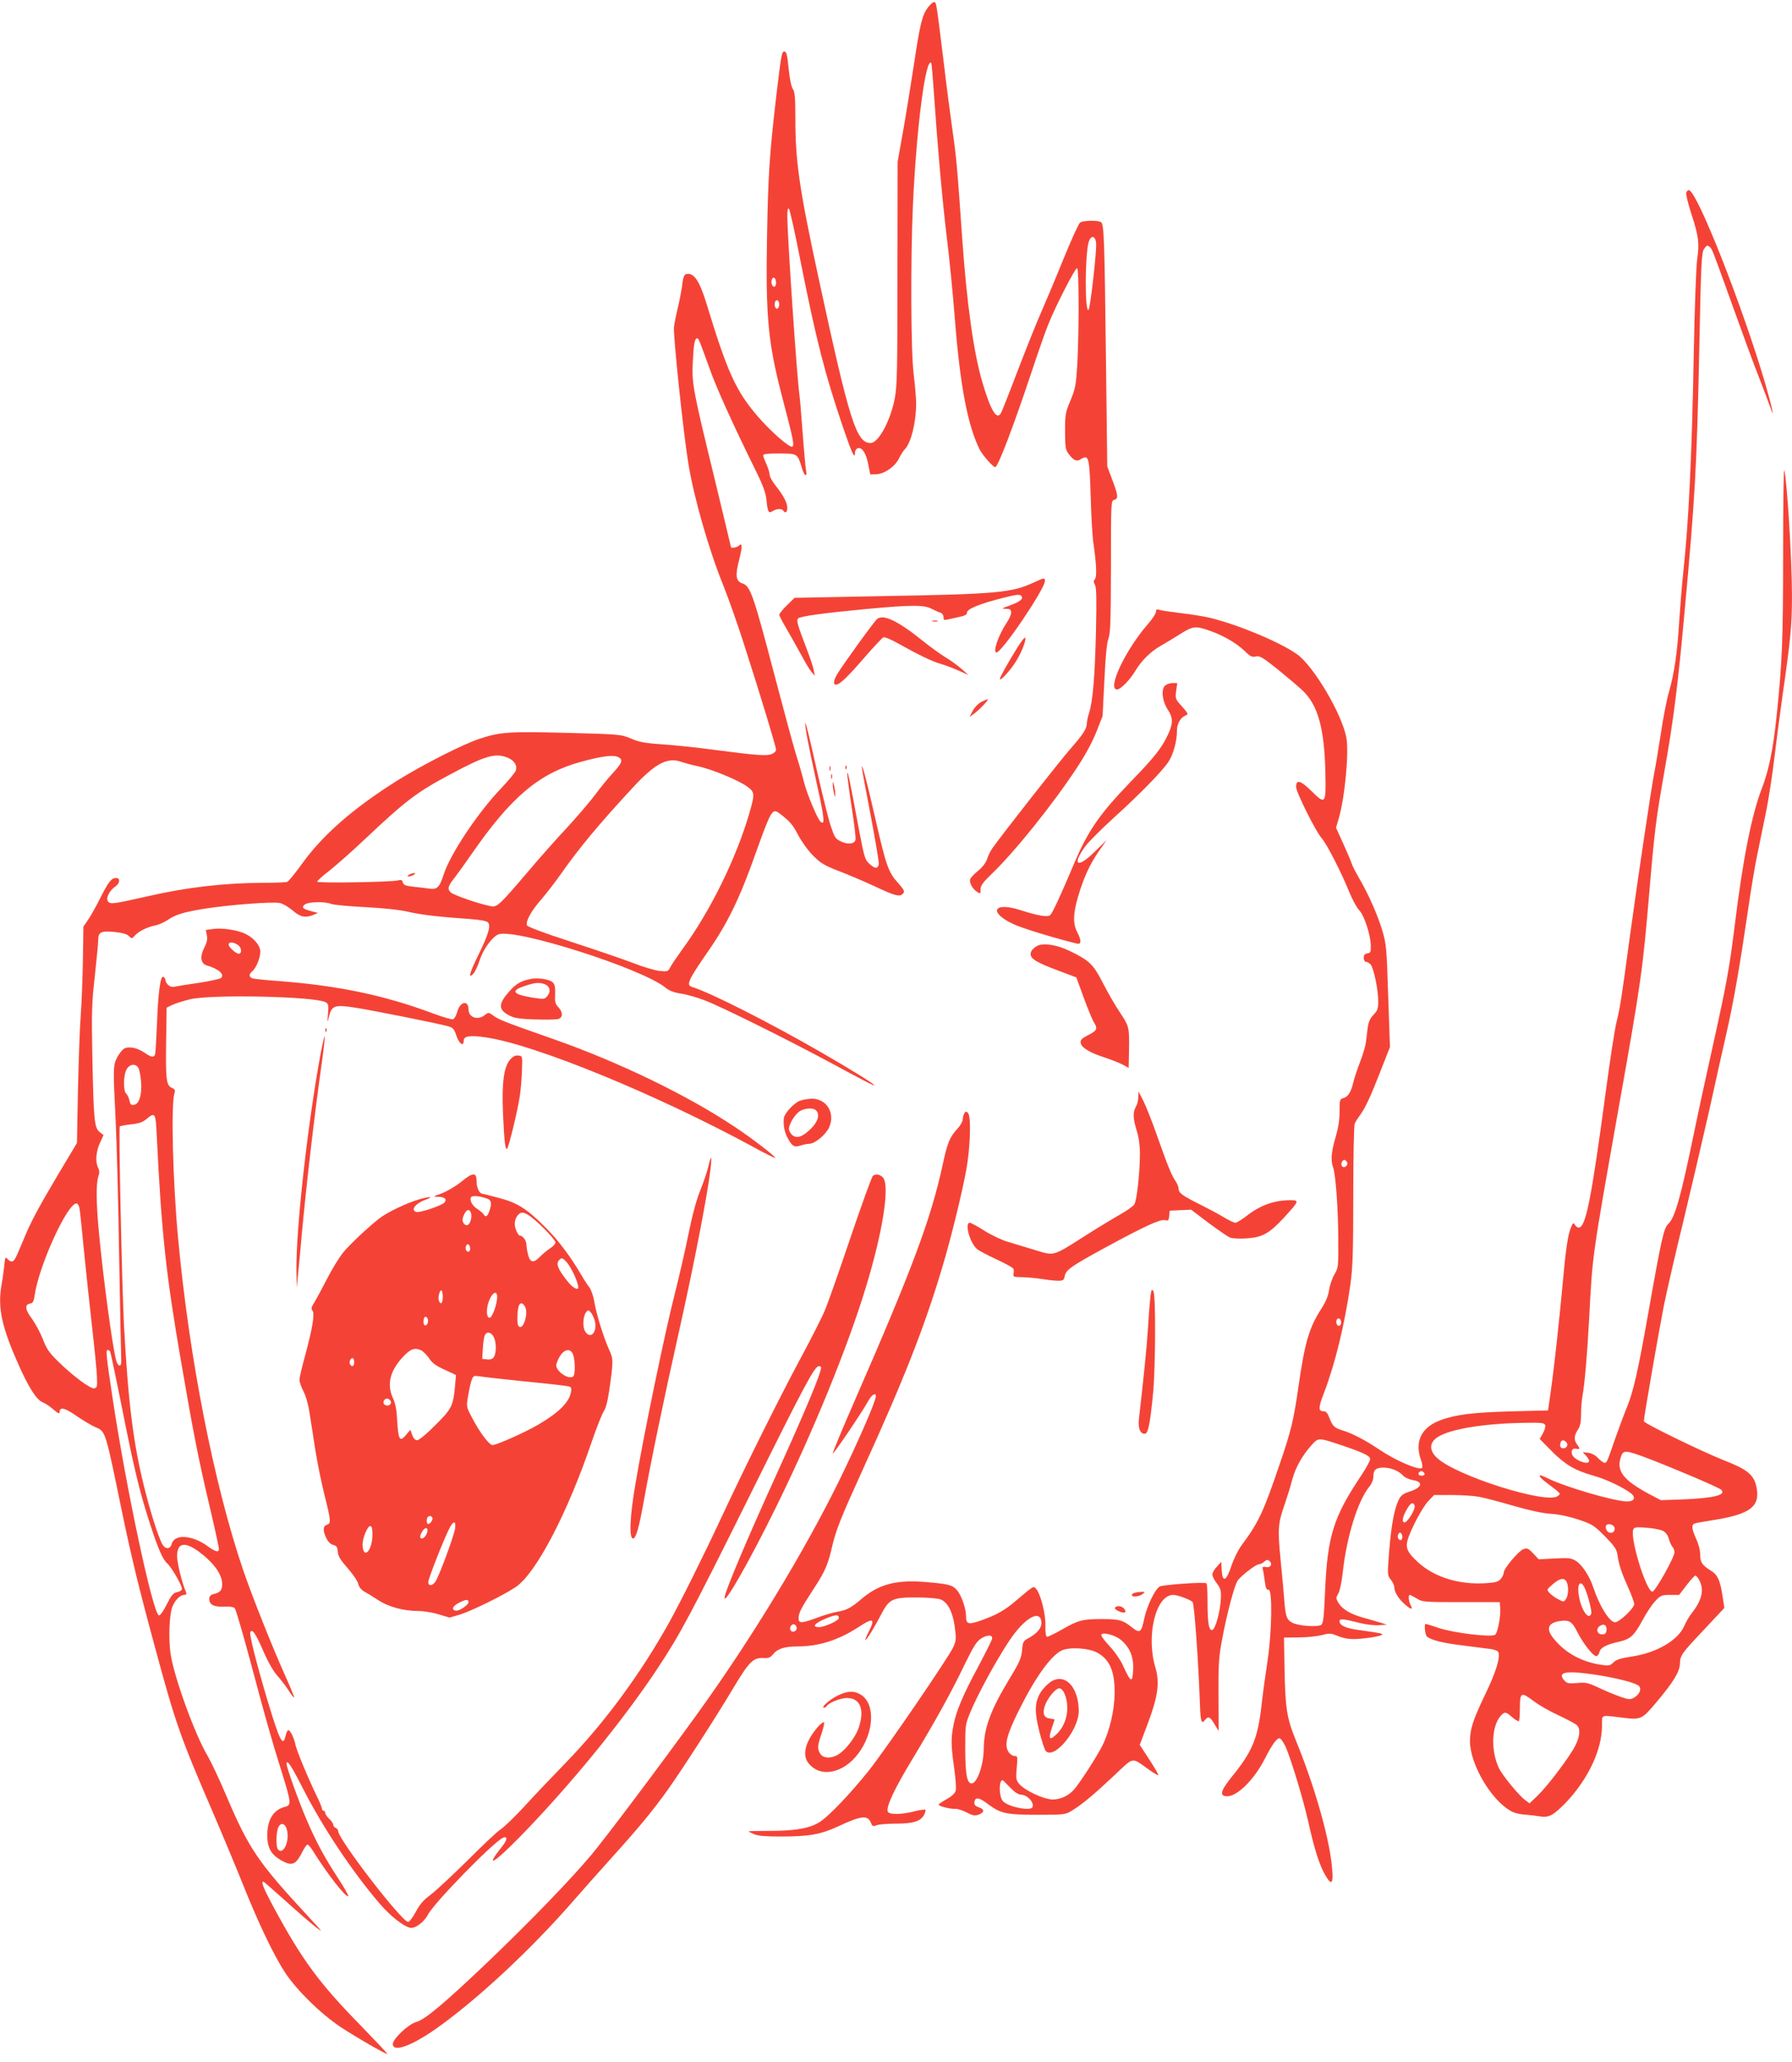
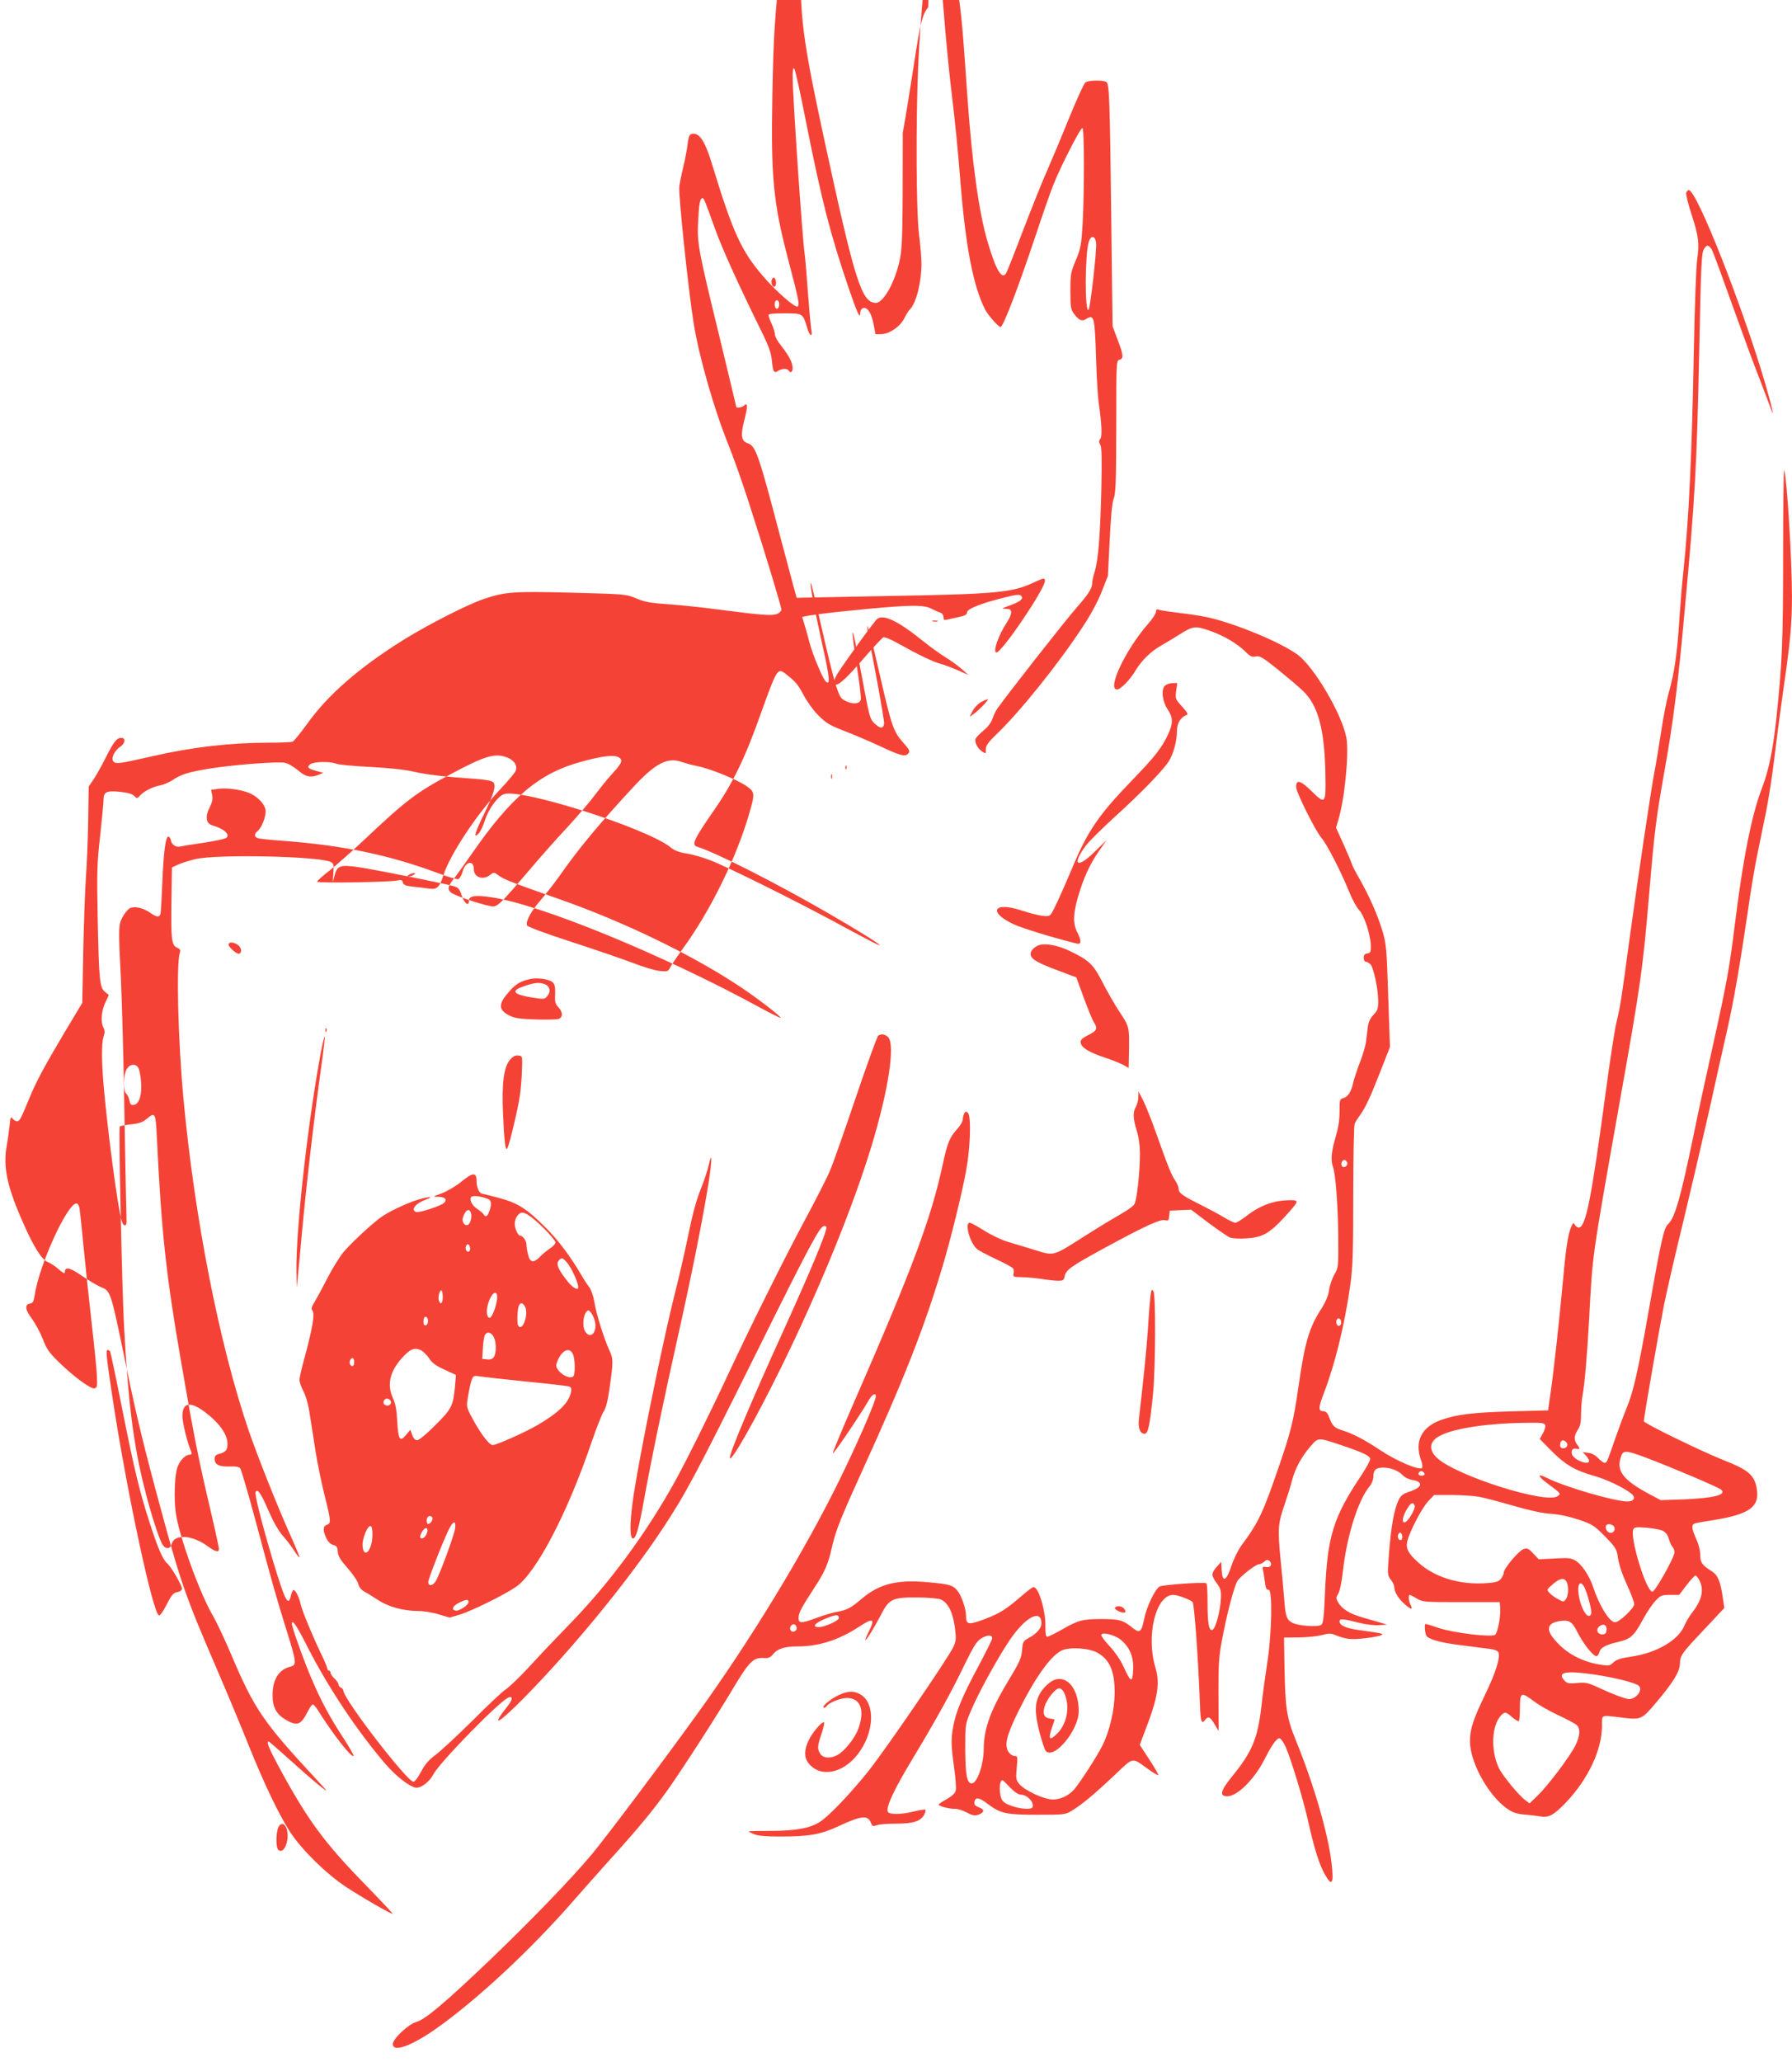
<svg xmlns="http://www.w3.org/2000/svg" version="1.0" width="1113pt" height="1280pt" viewBox="0 0 1113 1280" preserveAspectRatio="xMidYMid meet">
  <g transform="translate(0,1280) scale(0.1,-0.1)" fill="#f44336" stroke="none">
-     <path d="M5765 12756 c-38 -50 -50 -100 -90 -365 -20 -130 -50 -317 -68 -416 l-32 -180 -1 -690 c0 -609 -2 -701 -17 -780 -27 -138 -101 -275 -150 -275 -89 1 -130 133 -322 1020 -120 555 -145 727 -145 990 0 134 -3 170 -16 188 -9 13 -19 62 -25 119 -10 99 -14 113 -29 113 -15 0 -19 -28 -50 -288 -41 -355 -49 -477 -56 -862 -9 -493 6 -656 93 -990 70 -267 77 -300 65 -312 -13 -13 -134 92 -218 190 -134 157 -186 270 -318 704 -39 126 -72 178 -111 178 -26 0 -31 -9 -40 -85 -4 -27 -15 -84 -25 -125 -10 -41 -21 -95 -24 -120 -6 -45 57 -649 89 -845 34 -211 126 -533 217 -758 33 -82 91 -247 129 -366 107 -332 199 -637 199 -655 0 -9 -12 -21 -27 -27 -32 -12 -94 -8 -353 26 -102 14 -246 29 -321 34 -111 8 -147 14 -199 36 -64 27 -67 27 -400 36 -363 9 -413 6 -545 -38 -102 -34 -344 -157 -504 -256 -276 -173 -469 -341 -599 -524 -40 -55 -80 -104 -88 -107 -9 -3 -75 -6 -147 -6 -240 0 -481 -28 -727 -85 -204 -46 -224 -49 -239 -31 -16 19 8 68 44 92 30 20 34 54 6 54 -29 0 -47 -23 -98 -124 -25 -50 -59 -111 -75 -134 l-30 -44 -3 -206 c-2 -114 -8 -272 -14 -352 -6 -80 -13 -289 -17 -465 l-6 -320 -108 -180 c-133 -224 -177 -306 -224 -420 -52 -125 -57 -135 -74 -135 -8 0 -20 8 -27 17 -11 14 -14 7 -19 -48 -4 -35 -11 -88 -17 -118 -24 -140 2 -259 108 -496 61 -137 110 -214 147 -229 18 -7 49 -28 69 -46 28 -24 37 -28 37 -16 0 35 32 28 105 -23 41 -28 94 -60 118 -70 64 -27 60 -17 167 -536 57 -273 103 -464 204 -835 126 -466 154 -547 357 -1017 61 -142 147 -348 191 -458 96 -239 188 -431 259 -540 73 -110 222 -256 344 -337 95 -63 278 -168 291 -168 4 0 -67 75 -157 168 -268 273 -371 413 -553 750 -60 112 -76 152 -60 152 3 0 64 -54 137 -119 73 -66 157 -139 187 -162 50 -39 46 -34 -40 59 -318 343 -374 425 -515 757 -42 99 -94 209 -115 245 -81 135 -212 499 -231 638 -13 95 -7 240 11 287 15 40 49 75 73 75 14 0 17 4 12 18 -24 54 -55 181 -55 221 0 85 46 95 137 28 91 -68 143 -140 143 -200 0 -38 -12 -52 -53 -62 -19 -5 -27 -13 -27 -30 0 -36 27 -50 91 -48 38 2 61 -2 68 -11 6 -8 50 -157 97 -332 99 -370 127 -471 195 -687 58 -187 59 -202 21 -212 -73 -18 -112 -79 -112 -178 0 -76 24 -119 85 -154 69 -39 92 -30 134 54 12 24 26 43 31 43 5 0 22 -19 36 -43 89 -142 204 -289 217 -277 3 3 -23 50 -59 105 -87 132 -143 236 -202 375 -47 109 -122 319 -122 340 0 34 29 -9 99 -147 127 -249 308 -520 483 -724 64 -73 141 -134 184 -145 30 -8 88 34 112 81 35 70 394 438 463 476 31 16 32 -10 2 -47 -114 -143 -65 -119 99 47 306 311 649 730 863 1054 142 215 202 328 571 1070 344 694 404 805 430 805 8 0 14 -4 14 -8 0 -35 -95 -262 -269 -646 -192 -421 -331 -751 -331 -784 0 -44 157 231 320 563 231 469 445 993 558 1365 108 353 151 641 104 683 -20 18 -40 21 -60 9 -7 -5 -70 -179 -141 -388 -70 -208 -142 -412 -160 -453 -17 -41 -88 -180 -158 -310 -124 -231 -343 -671 -478 -961 -109 -234 -259 -536 -331 -665 -179 -320 -401 -621 -643 -870 -80 -82 -195 -203 -255 -269 -60 -65 -126 -128 -146 -141 -20 -12 -112 -99 -205 -192 -94 -93 -197 -189 -230 -214 -45 -33 -68 -60 -93 -107 -18 -34 -39 -62 -47 -62 -39 0 -435 514 -435 565 0 7 -7 15 -15 19 -8 3 -15 11 -15 19 0 7 -11 24 -25 37 -14 13 -25 29 -25 37 0 7 -4 13 -10 13 -5 0 -10 5 -10 12 0 6 -13 39 -29 72 -54 110 -129 290 -136 326 -9 43 -32 90 -44 90 -5 0 -12 -13 -16 -30 -17 -79 -36 -42 -114 216 -74 250 -114 411 -106 424 13 20 33 -10 81 -120 28 -65 62 -124 85 -150 20 -22 52 -63 70 -91 17 -27 33 -48 36 -46 2 2 -21 58 -51 125 -80 177 -209 500 -266 667 -181 532 -335 1315 -404 2060 -33 357 -45 832 -22 901 6 16 2 23 -18 32 -33 15 -38 52 -34 297 l3 200 35 17 c19 9 69 25 110 35 134 32 774 18 842 -18 18 -10 20 -18 15 -73 -4 -59 -4 -59 6 -18 17 71 35 77 164 57 115 -18 513 -98 575 -115 32 -9 39 -17 53 -60 17 -50 45 -69 45 -30 0 29 39 35 134 21 302 -42 1062 -353 1669 -683 71 -39 130 -68 132 -66 6 6 -145 123 -250 192 -291 195 -720 403 -1125 545 -291 102 -344 122 -375 146 -30 22 -31 22 -54 4 -43 -35 -101 -15 -101 35 0 60 -53 50 -70 -15 -6 -22 -18 -43 -26 -46 -7 -3 -62 13 -121 35 -305 114 -587 173 -958 202 -77 5 -150 13 -163 16 -26 7 -29 26 -5 45 28 24 55 98 49 133 -7 35 -43 75 -91 99 -46 23 -143 38 -198 31 l-49 -7 7 -33 c4 -24 0 -45 -15 -74 -30 -58 -24 -102 15 -113 72 -21 111 -55 89 -77 -7 -7 -69 -20 -140 -31 -71 -10 -138 -21 -150 -24 -25 -6 -51 13 -56 39 -1 11 -8 21 -14 23 -18 6 -32 -101 -39 -292 -4 -93 -9 -178 -11 -187 -7 -24 -23 -23 -67 8 -45 30 -96 41 -126 25 -11 -7 -31 -31 -43 -54 -26 -49 -26 -69 -10 -387 6 -124 17 -504 22 -845 6 -341 12 -633 13 -649 3 -44 -20 -43 -32 1 -23 88 -78 493 -106 787 -18 187 -19 311 -4 354 8 22 7 36 -1 52 -19 35 -14 101 10 154 l23 50 -23 18 c-34 27 -38 71 -46 448 -6 304 -4 353 15 522 11 103 21 203 21 222 0 50 17 59 101 51 48 -5 77 -13 89 -25 18 -18 19 -18 37 2 24 27 80 55 126 63 21 4 54 19 75 32 53 37 102 51 237 73 147 23 416 44 461 35 19 -3 54 -24 80 -45 48 -43 80 -49 131 -29 l28 12 -42 11 c-53 14 -63 24 -39 42 24 17 122 19 163 3 15 -6 111 -15 213 -20 116 -6 215 -17 266 -29 81 -19 197 -32 386 -45 64 -5 101 -12 109 -21 18 -22 3 -72 -56 -194 -59 -118 -70 -160 -36 -125 11 11 29 49 40 84 22 69 79 147 117 161 103 39 886 -210 1035 -329 25 -21 54 -32 100 -39 35 -5 101 -24 147 -42 103 -39 513 -243 772 -382 233 -126 280 -150 280 -144 0 7 -151 101 -320 198 -325 188 -696 376 -813 412 -36 11 -23 42 99 218 124 178 199 333 299 616 94 262 102 276 145 244 67 -51 83 -70 117 -135 21 -40 62 -97 93 -128 47 -47 70 -61 155 -94 55 -21 157 -64 226 -96 132 -62 159 -69 179 -44 10 12 4 23 -33 65 -60 66 -74 108 -141 401 -53 234 -93 383 -81 299 3 -19 28 -154 56 -299 27 -146 49 -273 47 -284 -5 -31 -23 -31 -57 0 -29 26 -33 39 -66 213 -58 309 -69 366 -73 350 -1 -9 11 -102 27 -208 17 -106 28 -199 24 -207 -9 -25 -49 -28 -90 -8 -35 16 -40 25 -65 101 -15 45 -55 209 -90 364 -34 154 -64 276 -66 270 -5 -15 20 -145 74 -391 45 -201 49 -250 19 -220 -20 20 -82 169 -101 242 -8 34 -31 114 -51 177 -19 63 -77 277 -129 475 -135 514 -153 566 -202 583 -42 14 -47 48 -21 148 21 83 20 109 -3 86 -11 -11 -48 -17 -48 -8 0 2 -45 188 -99 413 -138 565 -145 603 -138 738 5 109 12 145 27 145 9 0 14 -13 76 -185 43 -122 145 -347 287 -635 48 -97 63 -139 68 -188 7 -72 13 -81 39 -64 24 15 57 16 65 2 11 -19 25 -10 25 15 0 33 -22 76 -71 138 -22 27 -39 59 -39 70 0 12 -9 42 -20 66 -11 24 -20 48 -20 55 0 8 30 11 101 11 113 -1 112 1 140 -92 14 -50 35 -59 25 -11 -3 17 -13 122 -21 232 -8 111 -17 217 -20 236 -16 113 -75 986 -75 1107 0 39 3 54 10 47 6 -6 39 -156 74 -335 96 -482 149 -689 261 -1019 56 -164 75 -205 75 -162 0 13 7 25 16 29 26 10 53 -28 66 -97 l13 -65 38 1 c51 2 116 48 141 99 11 22 26 47 35 55 39 40 71 167 71 285 0 33 -7 114 -15 180 -18 142 -20 709 -5 1050 22 484 79 921 114 884 2 -2 9 -78 15 -169 25 -363 53 -677 81 -910 17 -135 39 -362 50 -504 33 -421 80 -668 155 -817 17 -34 83 -109 96 -109 17 0 113 252 224 585 40 121 87 255 104 297 49 123 171 359 181 353 12 -7 12 -389 1 -595 -8 -132 -12 -152 -42 -225 -32 -75 -34 -88 -34 -192 0 -97 3 -115 21 -139 30 -41 50 -51 74 -36 54 33 56 23 65 -258 3 -102 10 -216 15 -255 20 -137 23 -214 11 -229 -10 -12 -10 -20 0 -37 9 -17 10 -89 6 -283 -7 -284 -19 -435 -42 -508 -8 -26 -15 -57 -15 -70 0 -31 -25 -69 -98 -152 -57 -63 -440 -551 -488 -621 -12 -16 -27 -47 -33 -67 -8 -23 -29 -52 -56 -73 -24 -20 -46 -43 -49 -51 -8 -20 13 -61 41 -79 22 -15 23 -15 23 14 0 23 14 43 66 93 144 137 388 441 537 669 46 69 93 156 116 215 l39 99 11 220 c7 148 15 233 25 260 13 33 15 111 16 448 0 400 0 409 20 414 27 7 25 28 -12 125 l-31 83 -8 655 c-9 762 -12 849 -31 861 -20 13 -112 11 -130 -3 -9 -7 -57 -112 -106 -233 -49 -121 -110 -265 -134 -320 -25 -55 -89 -215 -143 -355 -53 -140 -102 -263 -107 -272 -26 -51 -64 10 -117 190 -54 183 -97 490 -126 907 -29 418 -35 491 -60 660 -13 94 -38 283 -54 420 -46 371 -45 368 -58 372 -6 2 -23 -12 -38 -31z m1043 -1467 c4 -47 -36 -401 -47 -412 -24 -24 -23 343 1 421 14 45 42 40 46 -9z m-1988 -245 c0 -26 -17 -33 -26 -9 -8 20 3 48 16 40 5 -3 10 -17 10 -31z m20 -134 c0 -10 -5 -22 -10 -25 -13 -8 -24 20 -16 41 8 20 26 9 26 -16z m-1685 -2814 c39 -17 59 -48 49 -78 -3 -12 -46 -63 -94 -114 -144 -151 -315 -408 -355 -534 -25 -78 -40 -93 -90 -86 -22 3 -66 9 -99 12 -47 5 -60 11 -64 26 -4 16 -10 18 -31 13 -42 -11 -501 -18 -501 -8 0 6 35 37 78 70 42 34 138 118 212 188 263 248 326 296 540 410 217 116 277 133 355 101z m686 4 c30 -16 23 -36 -34 -98 -29 -31 -78 -91 -109 -133 -30 -41 -109 -133 -174 -204 -66 -70 -173 -191 -239 -269 -184 -216 -198 -229 -237 -221 -73 14 -232 69 -249 86 -22 22 -17 39 27 94 17 22 64 87 104 145 245 354 420 501 678 571 131 36 202 45 233 29z m396 -31 c15 -5 58 -17 96 -25 84 -17 254 -87 307 -126 48 -34 49 -45 15 -163 -81 -280 -242 -608 -415 -845 -34 -47 -69 -98 -77 -114 -14 -27 -17 -28 -66 -23 -29 3 -104 25 -167 50 -63 24 -236 83 -383 131 -167 54 -270 93 -274 102 -9 25 26 90 89 161 32 38 87 108 121 157 113 161 235 308 449 539 140 151 216 190 305 156z m-2756 -1137 c21 -18 22 -52 1 -52 -16 0 -62 41 -62 56 0 20 33 17 61 -4z m-621 -762 c6 -11 13 -48 16 -83 7 -79 -11 -141 -44 -145 -18 -3 -23 2 -28 27 -4 17 -13 36 -20 42 -19 16 -18 112 1 149 19 36 58 41 75 10z m114 -427 c29 -597 57 -855 152 -1403 77 -447 107 -599 180 -908 30 -128 54 -239 54 -247 0 -23 -22 -18 -67 15 -98 73 -211 80 -227 15 -9 -34 -41 -33 -60 3 -24 46 -75 207 -110 350 -68 268 -101 538 -126 1007 -13 264 -34 1225 -26 1233 4 3 36 9 71 13 48 5 72 13 95 33 54 45 57 40 64 -111z m-480 -445 c3 -18 15 -130 26 -248 12 -118 34 -330 50 -470 16 -140 31 -286 32 -325 3 -63 1 -70 -17 -73 -25 -3 -135 79 -225 168 -55 54 -72 79 -94 138 -16 40 -46 96 -67 125 -43 56 -47 90 -13 95 18 3 23 12 29 50 26 185 203 572 260 572 8 0 16 -14 19 -32z m190 -887 c3 -5 37 -166 75 -357 76 -382 109 -517 172 -711 51 -157 79 -222 108 -248 26 -23 91 -135 91 -157 0 -9 -12 -18 -30 -21 -24 -5 -35 -18 -65 -77 -20 -41 -41 -70 -48 -67 -38 12 -203 787 -286 1337 -41 271 -45 310 -33 310 6 0 13 -4 16 -9z m1098 -2969 c18 -69 -21 -157 -54 -124 -16 16 -14 112 2 142 16 30 42 21 52 -18z" />
+     <path d="M5765 12756 c-38 -50 -50 -100 -90 -365 -20 -130 -50 -317 -68 -416 c0 -609 -2 -701 -17 -780 -27 -138 -101 -275 -150 -275 -89 1 -130 133 -322 1020 -120 555 -145 727 -145 990 0 134 -3 170 -16 188 -9 13 -19 62 -25 119 -10 99 -14 113 -29 113 -15 0 -19 -28 -50 -288 -41 -355 -49 -477 -56 -862 -9 -493 6 -656 93 -990 70 -267 77 -300 65 -312 -13 -13 -134 92 -218 190 -134 157 -186 270 -318 704 -39 126 -72 178 -111 178 -26 0 -31 -9 -40 -85 -4 -27 -15 -84 -25 -125 -10 -41 -21 -95 -24 -120 -6 -45 57 -649 89 -845 34 -211 126 -533 217 -758 33 -82 91 -247 129 -366 107 -332 199 -637 199 -655 0 -9 -12 -21 -27 -27 -32 -12 -94 -8 -353 26 -102 14 -246 29 -321 34 -111 8 -147 14 -199 36 -64 27 -67 27 -400 36 -363 9 -413 6 -545 -38 -102 -34 -344 -157 -504 -256 -276 -173 -469 -341 -599 -524 -40 -55 -80 -104 -88 -107 -9 -3 -75 -6 -147 -6 -240 0 -481 -28 -727 -85 -204 -46 -224 -49 -239 -31 -16 19 8 68 44 92 30 20 34 54 6 54 -29 0 -47 -23 -98 -124 -25 -50 -59 -111 -75 -134 l-30 -44 -3 -206 c-2 -114 -8 -272 -14 -352 -6 -80 -13 -289 -17 -465 l-6 -320 -108 -180 c-133 -224 -177 -306 -224 -420 -52 -125 -57 -135 -74 -135 -8 0 -20 8 -27 17 -11 14 -14 7 -19 -48 -4 -35 -11 -88 -17 -118 -24 -140 2 -259 108 -496 61 -137 110 -214 147 -229 18 -7 49 -28 69 -46 28 -24 37 -28 37 -16 0 35 32 28 105 -23 41 -28 94 -60 118 -70 64 -27 60 -17 167 -536 57 -273 103 -464 204 -835 126 -466 154 -547 357 -1017 61 -142 147 -348 191 -458 96 -239 188 -431 259 -540 73 -110 222 -256 344 -337 95 -63 278 -168 291 -168 4 0 -67 75 -157 168 -268 273 -371 413 -553 750 -60 112 -76 152 -60 152 3 0 64 -54 137 -119 73 -66 157 -139 187 -162 50 -39 46 -34 -40 59 -318 343 -374 425 -515 757 -42 99 -94 209 -115 245 -81 135 -212 499 -231 638 -13 95 -7 240 11 287 15 40 49 75 73 75 14 0 17 4 12 18 -24 54 -55 181 -55 221 0 85 46 95 137 28 91 -68 143 -140 143 -200 0 -38 -12 -52 -53 -62 -19 -5 -27 -13 -27 -30 0 -36 27 -50 91 -48 38 2 61 -2 68 -11 6 -8 50 -157 97 -332 99 -370 127 -471 195 -687 58 -187 59 -202 21 -212 -73 -18 -112 -79 -112 -178 0 -76 24 -119 85 -154 69 -39 92 -30 134 54 12 24 26 43 31 43 5 0 22 -19 36 -43 89 -142 204 -289 217 -277 3 3 -23 50 -59 105 -87 132 -143 236 -202 375 -47 109 -122 319 -122 340 0 34 29 -9 99 -147 127 -249 308 -520 483 -724 64 -73 141 -134 184 -145 30 -8 88 34 112 81 35 70 394 438 463 476 31 16 32 -10 2 -47 -114 -143 -65 -119 99 47 306 311 649 730 863 1054 142 215 202 328 571 1070 344 694 404 805 430 805 8 0 14 -4 14 -8 0 -35 -95 -262 -269 -646 -192 -421 -331 -751 -331 -784 0 -44 157 231 320 563 231 469 445 993 558 1365 108 353 151 641 104 683 -20 18 -40 21 -60 9 -7 -5 -70 -179 -141 -388 -70 -208 -142 -412 -160 -453 -17 -41 -88 -180 -158 -310 -124 -231 -343 -671 -478 -961 -109 -234 -259 -536 -331 -665 -179 -320 -401 -621 -643 -870 -80 -82 -195 -203 -255 -269 -60 -65 -126 -128 -146 -141 -20 -12 -112 -99 -205 -192 -94 -93 -197 -189 -230 -214 -45 -33 -68 -60 -93 -107 -18 -34 -39 -62 -47 -62 -39 0 -435 514 -435 565 0 7 -7 15 -15 19 -8 3 -15 11 -15 19 0 7 -11 24 -25 37 -14 13 -25 29 -25 37 0 7 -4 13 -10 13 -5 0 -10 5 -10 12 0 6 -13 39 -29 72 -54 110 -129 290 -136 326 -9 43 -32 90 -44 90 -5 0 -12 -13 -16 -30 -17 -79 -36 -42 -114 216 -74 250 -114 411 -106 424 13 20 33 -10 81 -120 28 -65 62 -124 85 -150 20 -22 52 -63 70 -91 17 -27 33 -48 36 -46 2 2 -21 58 -51 125 -80 177 -209 500 -266 667 -181 532 -335 1315 -404 2060 -33 357 -45 832 -22 901 6 16 2 23 -18 32 -33 15 -38 52 -34 297 l3 200 35 17 c19 9 69 25 110 35 134 32 774 18 842 -18 18 -10 20 -18 15 -73 -4 -59 -4 -59 6 -18 17 71 35 77 164 57 115 -18 513 -98 575 -115 32 -9 39 -17 53 -60 17 -50 45 -69 45 -30 0 29 39 35 134 21 302 -42 1062 -353 1669 -683 71 -39 130 -68 132 -66 6 6 -145 123 -250 192 -291 195 -720 403 -1125 545 -291 102 -344 122 -375 146 -30 22 -31 22 -54 4 -43 -35 -101 -15 -101 35 0 60 -53 50 -70 -15 -6 -22 -18 -43 -26 -46 -7 -3 -62 13 -121 35 -305 114 -587 173 -958 202 -77 5 -150 13 -163 16 -26 7 -29 26 -5 45 28 24 55 98 49 133 -7 35 -43 75 -91 99 -46 23 -143 38 -198 31 l-49 -7 7 -33 c4 -24 0 -45 -15 -74 -30 -58 -24 -102 15 -113 72 -21 111 -55 89 -77 -7 -7 -69 -20 -140 -31 -71 -10 -138 -21 -150 -24 -25 -6 -51 13 -56 39 -1 11 -8 21 -14 23 -18 6 -32 -101 -39 -292 -4 -93 -9 -178 -11 -187 -7 -24 -23 -23 -67 8 -45 30 -96 41 -126 25 -11 -7 -31 -31 -43 -54 -26 -49 -26 -69 -10 -387 6 -124 17 -504 22 -845 6 -341 12 -633 13 -649 3 -44 -20 -43 -32 1 -23 88 -78 493 -106 787 -18 187 -19 311 -4 354 8 22 7 36 -1 52 -19 35 -14 101 10 154 l23 50 -23 18 c-34 27 -38 71 -46 448 -6 304 -4 353 15 522 11 103 21 203 21 222 0 50 17 59 101 51 48 -5 77 -13 89 -25 18 -18 19 -18 37 2 24 27 80 55 126 63 21 4 54 19 75 32 53 37 102 51 237 73 147 23 416 44 461 35 19 -3 54 -24 80 -45 48 -43 80 -49 131 -29 l28 12 -42 11 c-53 14 -63 24 -39 42 24 17 122 19 163 3 15 -6 111 -15 213 -20 116 -6 215 -17 266 -29 81 -19 197 -32 386 -45 64 -5 101 -12 109 -21 18 -22 3 -72 -56 -194 -59 -118 -70 -160 -36 -125 11 11 29 49 40 84 22 69 79 147 117 161 103 39 886 -210 1035 -329 25 -21 54 -32 100 -39 35 -5 101 -24 147 -42 103 -39 513 -243 772 -382 233 -126 280 -150 280 -144 0 7 -151 101 -320 198 -325 188 -696 376 -813 412 -36 11 -23 42 99 218 124 178 199 333 299 616 94 262 102 276 145 244 67 -51 83 -70 117 -135 21 -40 62 -97 93 -128 47 -47 70 -61 155 -94 55 -21 157 -64 226 -96 132 -62 159 -69 179 -44 10 12 4 23 -33 65 -60 66 -74 108 -141 401 -53 234 -93 383 -81 299 3 -19 28 -154 56 -299 27 -146 49 -273 47 -284 -5 -31 -23 -31 -57 0 -29 26 -33 39 -66 213 -58 309 -69 366 -73 350 -1 -9 11 -102 27 -208 17 -106 28 -199 24 -207 -9 -25 -49 -28 -90 -8 -35 16 -40 25 -65 101 -15 45 -55 209 -90 364 -34 154 -64 276 -66 270 -5 -15 20 -145 74 -391 45 -201 49 -250 19 -220 -20 20 -82 169 -101 242 -8 34 -31 114 -51 177 -19 63 -77 277 -129 475 -135 514 -153 566 -202 583 -42 14 -47 48 -21 148 21 83 20 109 -3 86 -11 -11 -48 -17 -48 -8 0 2 -45 188 -99 413 -138 565 -145 603 -138 738 5 109 12 145 27 145 9 0 14 -13 76 -185 43 -122 145 -347 287 -635 48 -97 63 -139 68 -188 7 -72 13 -81 39 -64 24 15 57 16 65 2 11 -19 25 -10 25 15 0 33 -22 76 -71 138 -22 27 -39 59 -39 70 0 12 -9 42 -20 66 -11 24 -20 48 -20 55 0 8 30 11 101 11 113 -1 112 1 140 -92 14 -50 35 -59 25 -11 -3 17 -13 122 -21 232 -8 111 -17 217 -20 236 -16 113 -75 986 -75 1107 0 39 3 54 10 47 6 -6 39 -156 74 -335 96 -482 149 -689 261 -1019 56 -164 75 -205 75 -162 0 13 7 25 16 29 26 10 53 -28 66 -97 l13 -65 38 1 c51 2 116 48 141 99 11 22 26 47 35 55 39 40 71 167 71 285 0 33 -7 114 -15 180 -18 142 -20 709 -5 1050 22 484 79 921 114 884 2 -2 9 -78 15 -169 25 -363 53 -677 81 -910 17 -135 39 -362 50 -504 33 -421 80 -668 155 -817 17 -34 83 -109 96 -109 17 0 113 252 224 585 40 121 87 255 104 297 49 123 171 359 181 353 12 -7 12 -389 1 -595 -8 -132 -12 -152 -42 -225 -32 -75 -34 -88 -34 -192 0 -97 3 -115 21 -139 30 -41 50 -51 74 -36 54 33 56 23 65 -258 3 -102 10 -216 15 -255 20 -137 23 -214 11 -229 -10 -12 -10 -20 0 -37 9 -17 10 -89 6 -283 -7 -284 -19 -435 -42 -508 -8 -26 -15 -57 -15 -70 0 -31 -25 -69 -98 -152 -57 -63 -440 -551 -488 -621 -12 -16 -27 -47 -33 -67 -8 -23 -29 -52 -56 -73 -24 -20 -46 -43 -49 -51 -8 -20 13 -61 41 -79 22 -15 23 -15 23 14 0 23 14 43 66 93 144 137 388 441 537 669 46 69 93 156 116 215 l39 99 11 220 c7 148 15 233 25 260 13 33 15 111 16 448 0 400 0 409 20 414 27 7 25 28 -12 125 l-31 83 -8 655 c-9 762 -12 849 -31 861 -20 13 -112 11 -130 -3 -9 -7 -57 -112 -106 -233 -49 -121 -110 -265 -134 -320 -25 -55 -89 -215 -143 -355 -53 -140 -102 -263 -107 -272 -26 -51 -64 10 -117 190 -54 183 -97 490 -126 907 -29 418 -35 491 -60 660 -13 94 -38 283 -54 420 -46 371 -45 368 -58 372 -6 2 -23 -12 -38 -31z m1043 -1467 c4 -47 -36 -401 -47 -412 -24 -24 -23 343 1 421 14 45 42 40 46 -9z m-1988 -245 c0 -26 -17 -33 -26 -9 -8 20 3 48 16 40 5 -3 10 -17 10 -31z m20 -134 c0 -10 -5 -22 -10 -25 -13 -8 -24 20 -16 41 8 20 26 9 26 -16z m-1685 -2814 c39 -17 59 -48 49 -78 -3 -12 -46 -63 -94 -114 -144 -151 -315 -408 -355 -534 -25 -78 -40 -93 -90 -86 -22 3 -66 9 -99 12 -47 5 -60 11 -64 26 -4 16 -10 18 -31 13 -42 -11 -501 -18 -501 -8 0 6 35 37 78 70 42 34 138 118 212 188 263 248 326 296 540 410 217 116 277 133 355 101z m686 4 c30 -16 23 -36 -34 -98 -29 -31 -78 -91 -109 -133 -30 -41 -109 -133 -174 -204 -66 -70 -173 -191 -239 -269 -184 -216 -198 -229 -237 -221 -73 14 -232 69 -249 86 -22 22 -17 39 27 94 17 22 64 87 104 145 245 354 420 501 678 571 131 36 202 45 233 29z m396 -31 c15 -5 58 -17 96 -25 84 -17 254 -87 307 -126 48 -34 49 -45 15 -163 -81 -280 -242 -608 -415 -845 -34 -47 -69 -98 -77 -114 -14 -27 -17 -28 -66 -23 -29 3 -104 25 -167 50 -63 24 -236 83 -383 131 -167 54 -270 93 -274 102 -9 25 26 90 89 161 32 38 87 108 121 157 113 161 235 308 449 539 140 151 216 190 305 156z m-2756 -1137 c21 -18 22 -52 1 -52 -16 0 -62 41 -62 56 0 20 33 17 61 -4z m-621 -762 c6 -11 13 -48 16 -83 7 -79 -11 -141 -44 -145 -18 -3 -23 2 -28 27 -4 17 -13 36 -20 42 -19 16 -18 112 1 149 19 36 58 41 75 10z m114 -427 c29 -597 57 -855 152 -1403 77 -447 107 -599 180 -908 30 -128 54 -239 54 -247 0 -23 -22 -18 -67 15 -98 73 -211 80 -227 15 -9 -34 -41 -33 -60 3 -24 46 -75 207 -110 350 -68 268 -101 538 -126 1007 -13 264 -34 1225 -26 1233 4 3 36 9 71 13 48 5 72 13 95 33 54 45 57 40 64 -111z m-480 -445 c3 -18 15 -130 26 -248 12 -118 34 -330 50 -470 16 -140 31 -286 32 -325 3 -63 1 -70 -17 -73 -25 -3 -135 79 -225 168 -55 54 -72 79 -94 138 -16 40 -46 96 -67 125 -43 56 -47 90 -13 95 18 3 23 12 29 50 26 185 203 572 260 572 8 0 16 -14 19 -32z m190 -887 c3 -5 37 -166 75 -357 76 -382 109 -517 172 -711 51 -157 79 -222 108 -248 26 -23 91 -135 91 -157 0 -9 -12 -18 -30 -21 -24 -5 -35 -18 -65 -77 -20 -41 -41 -70 -48 -67 -38 12 -203 787 -286 1337 -41 271 -45 310 -33 310 6 0 13 -4 16 -9z m1098 -2969 c18 -69 -21 -157 -54 -124 -16 16 -14 112 2 142 16 30 42 21 52 -18z" />
    <path d="M2540 7370 c-13 -9 -13 -10 0 -10 8 0 22 5 30 10 13 9 13 10 0 10 -8 0 -22 -5 -30 -10z" />
    <path d="M10473 11604 c-3 -8 11 -68 32 -132 45 -138 51 -181 36 -282 -6 -41 -16 -302 -21 -580 -12 -641 -31 -1043 -65 -1360 -8 -74 -19 -209 -25 -300 -12 -200 -31 -328 -63 -441 -14 -46 -37 -163 -51 -259 -15 -96 -33 -206 -41 -245 -19 -97 -106 -680 -155 -1040 -50 -371 -56 -410 -80 -510 -11 -44 -40 -233 -65 -420 -92 -685 -126 -855 -170 -855 -8 0 -18 8 -24 18 -8 15 -12 12 -24 -18 -19 -44 -33 -140 -52 -355 -21 -226 -52 -512 -73 -660 l-17 -120 -235 -6 c-234 -7 -333 -19 -429 -53 -122 -44 -166 -132 -126 -247 9 -23 12 -46 7 -51 -17 -17 -161 44 -262 112 -91 61 -170 102 -229 120 -56 18 -64 25 -90 93 -7 17 -18 27 -31 27 -33 0 -33 21 4 116 70 184 128 424 163 669 15 109 18 199 18 555 0 234 4 434 9 445 5 11 19 34 31 50 34 46 67 116 130 278 l58 148 -11 317 c-9 294 -12 323 -36 404 -29 97 -83 220 -143 324 -22 38 -44 80 -48 94 -4 14 -28 69 -52 123 l-45 99 15 51 c39 129 67 414 49 509 -27 145 -202 442 -305 516 -104 74 -357 181 -538 226 -37 9 -120 23 -185 30 -66 8 -127 17 -136 21 -14 5 -18 2 -18 -12 0 -11 -23 -46 -52 -79 -138 -158 -254 -404 -190 -404 21 0 80 59 113 115 38 64 97 122 158 156 31 18 83 49 116 70 83 53 100 55 185 25 88 -30 171 -79 223 -129 32 -32 43 -37 67 -32 25 5 42 -5 137 -81 59 -48 129 -107 155 -132 95 -91 135 -238 140 -519 4 -184 0 -189 -86 -104 -68 67 -96 75 -96 26 0 -32 120 -273 158 -317 33 -37 122 -211 173 -337 19 -46 46 -96 61 -111 31 -32 71 -154 72 -220 1 -39 -2 -45 -21 -48 -17 -3 -23 -10 -23 -28 0 -13 6 -24 13 -24 8 0 21 -8 30 -17 19 -23 47 -155 47 -227 0 -48 -4 -59 -29 -85 -21 -22 -31 -44 -36 -78 -3 -26 -8 -68 -11 -91 -3 -24 -20 -83 -39 -130 -18 -48 -36 -103 -40 -122 -12 -55 -33 -89 -60 -96 -24 -6 -25 -10 -25 -83 0 -54 -8 -103 -25 -161 -26 -88 -31 -143 -16 -183 16 -42 31 -237 33 -433 1 -189 1 -192 -24 -235 -14 -24 -29 -68 -33 -96 -5 -36 -20 -72 -47 -115 -77 -119 -103 -207 -143 -483 -30 -211 -47 -279 -114 -475 -106 -312 -134 -370 -241 -514 -19 -26 -47 -82 -61 -124 -32 -97 -56 -109 -61 -30 l-3 53 -27 -30 c-16 -16 -28 -38 -28 -49 0 -10 12 -35 28 -55 23 -30 27 -45 25 -91 -3 -80 -34 -194 -54 -198 -21 -4 -29 42 -29 180 0 59 -3 108 -7 110 -17 9 -270 -9 -290 -20 -29 -16 -80 -122 -96 -199 -18 -87 -27 -94 -76 -55 -57 46 -80 52 -189 52 -118 0 -145 -7 -246 -65 -44 -25 -85 -45 -92 -45 -8 0 -12 22 -11 73 1 74 -31 197 -59 226 -15 17 -15 17 -120 -72 -76 -65 -125 -92 -227 -128 -75 -25 -87 -21 -87 32 0 43 -29 127 -55 157 -28 33 -50 39 -186 51 -190 17 -298 -11 -408 -104 -65 -56 -93 -70 -151 -80 -25 -4 -80 -20 -123 -36 -99 -37 -117 -37 -117 -4 0 32 14 60 94 183 72 110 89 150 116 269 23 98 55 177 192 478 250 547 381 880 491 1250 51 168 122 458 148 600 26 140 32 336 11 357 -11 10 -15 10 -22 -2 -5 -8 -10 -25 -10 -37 0 -13 -15 -40 -34 -60 -49 -55 -61 -85 -91 -223 -73 -337 -189 -646 -544 -1459 -78 -178 -140 -328 -139 -333 3 -9 176 246 223 329 21 37 45 51 45 26 0 -30 -113 -290 -230 -528 -219 -445 -551 -990 -880 -1445 -232 -321 -564 -762 -654 -870 -125 -150 -374 -408 -635 -658 -277 -264 -400 -368 -455 -383 -49 -13 -146 -105 -146 -137 0 -53 112 -14 264 92 255 179 593 493 861 801 38 44 142 161 231 260 176 195 256 292 353 427 87 123 295 444 404 627 100 167 126 193 190 189 31 -2 42 3 60 25 26 33 72 47 149 47 132 0 253 38 377 118 96 63 109 57 66 -28 -14 -28 -23 -50 -20 -50 8 0 56 78 96 155 51 100 72 110 224 109 66 0 132 -6 147 -12 45 -19 75 -77 88 -169 10 -75 9 -87 -9 -127 -27 -61 -425 -643 -529 -772 -109 -136 -241 -275 -298 -312 -60 -40 -152 -57 -311 -57 -73 0 -133 -1 -133 -3 0 -2 16 -10 35 -18 24 -10 73 -14 162 -14 182 0 251 13 363 65 142 66 181 69 200 19 8 -21 13 -22 35 -14 15 6 69 10 122 10 106 0 151 15 173 55 7 14 11 28 7 31 -3 3 -34 -1 -69 -10 -83 -21 -157 -21 -164 -1 -11 29 39 137 149 319 151 250 248 426 328 593 57 116 75 145 104 163 39 24 71 23 67 -2 -1 -9 -41 -88 -87 -175 -95 -176 -138 -279 -154 -367 -15 -81 -14 -121 5 -258 9 -64 14 -128 10 -142 -4 -18 -23 -35 -56 -54 -27 -15 -50 -30 -50 -34 0 -10 72 -28 102 -26 14 1 46 -9 71 -22 37 -20 51 -22 73 -15 39 14 41 34 4 46 -23 9 -30 16 -28 33 5 33 29 30 86 -14 77 -57 112 -65 307 -65 163 0 172 1 210 24 64 39 132 95 259 214 134 126 110 121 221 43 30 -22 57 -37 59 -35 3 2 -22 46 -55 96 l-60 92 52 138 c61 162 73 250 45 343 -59 198 3 450 111 450 26 0 103 -28 120 -44 11 -10 36 -362 46 -638 3 -102 10 -124 31 -95 20 26 32 21 59 -25 l26 -43 -1 220 c-1 184 2 239 20 335 31 169 79 351 100 380 24 32 113 100 131 100 8 0 23 7 33 16 14 13 21 14 32 5 22 -19 8 -44 -21 -38 -21 4 -24 1 -19 -17 3 -11 8 -45 12 -74 5 -40 10 -52 23 -50 25 4 21 -264 -7 -447 -12 -77 -29 -200 -37 -273 -23 -204 -58 -287 -185 -442 -70 -87 -78 -120 -27 -120 63 0 170 107 234 235 42 82 72 125 89 125 9 0 25 -23 40 -55 34 -79 107 -319 139 -460 38 -172 70 -272 106 -334 43 -75 54 -53 39 77 -22 183 -109 483 -219 753 -60 148 -68 200 -73 464 l-3 180 90 1 c50 0 114 7 143 14 44 12 59 12 85 1 66 -27 102 -30 186 -20 47 5 92 14 100 19 17 9 9 11 -134 31 -85 11 -125 29 -125 55 0 18 22 16 129 -11 35 -9 87 -15 115 -13 l51 3 -45 14 c-25 7 -75 22 -111 32 -74 21 -124 52 -147 91 -15 26 -15 30 0 56 10 16 21 72 28 132 24 222 94 446 166 533 14 17 24 42 24 61 0 42 16 56 62 56 47 0 96 -20 122 -49 11 -12 37 -24 59 -28 71 -11 61 -47 -21 -73 -37 -12 -51 -22 -65 -51 -27 -55 -46 -158 -59 -320 -11 -144 -11 -147 10 -174 12 -15 22 -36 22 -47 0 -30 26 -72 66 -107 39 -34 52 -35 35 -3 -12 22 -15 62 -5 62 4 0 23 -10 43 -22 35 -22 45 -23 276 -23 l240 0 3 -37 c4 -48 -15 -149 -31 -165 -19 -18 -257 10 -352 42 -41 14 -78 25 -80 25 -11 0 -4 -68 8 -79 28 -22 98 -40 224 -55 70 -9 147 -19 171 -22 26 -3 46 -12 49 -21 12 -32 -17 -126 -82 -260 -77 -160 -95 -217 -95 -292 1 -145 135 -371 259 -435 17 -10 55 -19 84 -20 29 -2 70 -7 93 -11 54 -9 83 7 160 86 139 147 224 327 224 478 0 70 -11 66 126 49 117 -14 122 -12 213 97 104 123 143 187 145 237 2 54 8 62 156 219 l120 128 -11 73 c-14 94 -31 132 -66 154 -61 38 -73 55 -73 103 0 28 -10 67 -25 99 -29 64 -31 89 -7 96 9 3 60 12 112 20 233 37 295 85 269 208 -16 74 -57 107 -198 162 -137 54 -501 231 -501 244 0 25 95 569 125 721 20 97 74 332 121 523 46 191 118 500 160 685 41 186 90 406 109 488 42 183 83 421 130 742 19 134 46 296 60 360 13 65 38 183 54 263 16 80 39 228 51 330 12 102 35 277 51 390 49 340 59 437 59 620 0 216 -30 718 -48 782 -4 15 -7 -219 -7 -520 0 -542 -6 -678 -41 -1012 -21 -199 -48 -333 -90 -441 -64 -166 -118 -436 -169 -849 -33 -269 -53 -375 -135 -745 -38 -170 -92 -418 -119 -550 -81 -394 -118 -524 -159 -562 -28 -26 -42 -86 -127 -568 -61 -344 -90 -473 -130 -570 -18 -44 -51 -132 -73 -195 -52 -151 -52 -150 -66 -150 -7 0 -25 13 -40 29 -17 18 -41 31 -62 33 l-34 4 20 -21 c11 -12 20 -27 20 -33 0 -31 -94 5 -106 40 -8 25 5 41 27 35 23 -6 24 1 4 27 -20 27 -19 55 5 91 15 22 20 47 20 96 0 37 4 88 9 115 13 70 29 249 41 474 22 409 15 362 183 1310 140 784 150 857 192 1354 32 376 41 445 95 751 54 303 83 533 124 990 64 691 75 893 90 1607 11 545 14 609 30 633 15 22 20 24 33 14 18 -16 11 2 143 -364 59 -165 134 -370 168 -455 33 -85 64 -168 70 -185 26 -76 8 9 -32 147 -140 479 -427 1208 -477 1208 -5 0 -12 -7 -16 -16z m-2106 -6020 c7 -18 -17 -38 -31 -24 -11 11 -1 40 14 40 6 0 13 -7 17 -16z m-37 -995 c0 -10 -7 -19 -15 -19 -15 0 -21 31 -9 43 11 10 24 -3 24 -24z m1267 -635 c3 -9 -3 -32 -14 -51 l-20 -35 76 -77 c84 -84 144 -119 261 -152 73 -20 181 -71 229 -108 33 -25 22 -51 -21 -51 -80 0 -392 91 -502 147 -60 30 -57 11 5 -35 88 -66 85 -63 63 -79 -68 -51 -623 124 -746 235 -46 41 -52 86 -15 119 60 57 284 97 555 101 104 2 124 0 129 -14z m-1265 -125 c136 -46 178 -66 178 -86 0 -10 -24 -54 -53 -98 -175 -261 -212 -379 -227 -720 -7 -165 -11 -201 -24 -211 -21 -15 -141 -7 -179 13 -36 18 -43 40 -51 148 -4 50 -14 162 -23 250 -18 187 -15 220 27 340 17 50 38 117 46 150 19 72 59 145 115 209 48 54 43 54 191 5z m1395 20 c16 -16 5 -39 -18 -39 -12 0 -19 7 -19 18 0 31 17 41 37 21z m496 -97 c161 -61 451 -184 467 -199 35 -32 -44 -52 -230 -60 l-145 -5 -70 37 c-168 90 -210 147 -175 239 13 35 32 33 153 -12z m-1375 -100 c2 -7 -6 -12 -17 -12 -21 0 -27 11 -14 24 9 9 26 2 31 -12z m338 -143 c32 -6 129 -31 214 -56 101 -29 183 -47 235 -50 50 -3 113 -17 170 -36 83 -28 95 -35 162 -102 57 -58 73 -80 78 -111 10 -68 26 -116 66 -205 22 -48 39 -96 39 -106 0 -26 -93 -113 -119 -113 -34 0 -98 103 -135 216 -23 70 -69 140 -108 165 -30 18 -44 20 -132 15 l-99 -5 -34 36 c-30 32 -38 35 -61 27 -30 -11 -122 -120 -122 -145 0 -9 -8 -27 -18 -39 -15 -18 -31 -23 -88 -27 -167 -12 -323 35 -426 129 -64 57 -79 89 -66 136 17 64 92 205 129 244 l36 38 110 0 c60 0 136 -5 169 -11z m-400 -54 c8 -20 -43 -105 -63 -105 -19 0 -11 40 19 88 21 35 35 40 44 17z m1242 -139 c4 -21 -14 -37 -34 -29 -16 6 -26 32 -18 44 10 17 49 5 52 -15z m299 -18 c18 -9 31 -25 38 -50 5 -20 16 -43 23 -50 6 -6 12 -22 12 -34 0 -31 -120 -244 -137 -244 -38 0 -140 331 -119 386 6 14 17 16 81 11 40 -3 86 -11 102 -19z m-1617 -39 c0 -20 -15 -26 -25 -9 -9 15 3 43 15 35 5 -3 10 -15 10 -26z m1845 -269 c30 -59 16 -122 -46 -201 -16 -20 -37 -56 -48 -81 -38 -90 -172 -168 -328 -191 -68 -10 -95 -19 -112 -36 -20 -20 -29 -22 -69 -16 -124 17 -227 72 -300 161 -51 61 -40 99 32 111 62 10 80 -1 114 -70 36 -70 96 -147 117 -147 7 0 16 11 19 25 7 28 40 46 121 64 72 17 94 37 145 131 25 47 61 101 81 122 33 35 40 38 92 38 l56 0 46 60 c25 33 50 60 55 60 5 0 16 -13 25 -30z m-825 -9 c14 -28 12 -84 -4 -107 -14 -19 -15 -19 -50 0 -20 10 -43 28 -53 39 -17 19 -17 20 21 53 44 38 71 43 86 15z m116 -46 c21 -52 42 -138 37 -152 -17 -45 -65 28 -78 119 -11 74 15 95 41 33z m-4636 -179 c0 -16 -89 -56 -124 -56 -54 0 -16 33 73 65 39 13 51 11 51 -9z m1258 -24 c4 -36 -27 -73 -85 -103 -27 -15 -31 -22 -35 -72 -4 -47 -15 -74 -76 -174 -120 -198 -161 -310 -162 -438 -1 -101 -41 -215 -75 -215 -29 0 -39 52 -40 210 0 153 0 156 33 235 45 108 159 318 239 438 94 142 193 201 201 119z m-1520 -35 c4 -22 -27 -35 -38 -16 -10 15 7 42 24 36 6 -2 12 -11 14 -20z m5030 -16 c-2 -20 -8 -26 -28 -26 -30 0 -40 33 -15 51 25 19 47 6 43 -25z m-3019 -58 c56 -45 82 -105 79 -183 -4 -91 -13 -88 -64 23 -14 32 -50 84 -80 116 -30 32 -54 64 -54 71 0 22 79 4 119 -27z m-143 -82 c77 -43 108 -116 107 -251 -1 -107 -32 -238 -77 -327 -34 -68 -138 -228 -174 -270 -34 -39 -85 -63 -133 -63 -56 0 -177 57 -210 98 -19 24 -20 35 -14 100 6 68 6 72 -14 72 -11 0 -28 11 -37 25 -27 42 -13 102 59 248 102 207 200 346 269 381 48 24 170 17 224 -13z m3090 -136 c132 -20 254 -51 273 -70 19 -19 3 -55 -32 -74 -23 -12 -33 -11 -89 9 -35 12 -95 38 -133 56 -63 29 -78 32 -130 27 -52 -5 -63 -2 -79 16 -47 52 8 63 190 36z m-378 -166 c30 -23 98 -62 151 -86 53 -25 104 -52 114 -61 24 -22 21 -68 -9 -128 -35 -69 -169 -247 -233 -309 l-51 -49 -27 20 c-41 31 -139 150 -163 198 -53 111 -46 269 15 330 22 22 29 20 68 -14 19 -16 37 -27 41 -23 3 3 6 39 6 78 0 102 7 105 88 44z m-3255 -534 c28 -29 52 -45 68 -45 39 -1 83 -47 72 -77 -10 -28 -156 2 -185 38 -24 29 -25 129 -1 129 2 0 23 -20 46 -45z" />
    <path d="M6545 2371 c-29 -12 -71 -54 -88 -87 -31 -59 -31 -116 -2 -231 15 -59 33 -114 40 -122 52 -55 205 129 205 247 0 137 -72 227 -155 193z m64 -78 c38 -82 20 -189 -40 -251 -51 -52 -61 -40 -34 38 8 23 15 44 15 46 0 1 -12 4 -26 6 -39 4 -50 28 -36 75 14 47 67 113 91 113 10 0 23 -12 30 -27z" />
    <path d="M6420 9184 c-135 -63 -230 -72 -925 -84 l-560 -11 -47 -46 c-27 -26 -48 -53 -48 -59 0 -6 20 -45 44 -85 24 -41 64 -113 90 -160 25 -47 55 -97 66 -110 l21 -24 -7 35 c-3 19 -22 76 -41 125 -60 157 -68 184 -56 196 14 14 154 33 427 59 282 26 356 26 404 0 20 -10 45 -21 55 -24 9 -3 17 -15 17 -27 0 -17 4 -20 23 -15 12 3 45 10 73 16 38 8 51 16 50 28 -1 21 81 55 221 90 81 21 105 24 115 14 18 -18 -5 -37 -72 -61 -50 -18 -52 -20 -22 -20 26 -1 32 -5 32 -24 0 -12 -12 -40 -26 -60 -52 -77 -90 -187 -65 -187 34 0 301 395 301 444 0 21 -5 20 -70 -10z" />
    <path d="M5448 8958 c-17 -13 -205 -273 -246 -339 -24 -39 -29 -69 -11 -69 24 0 72 46 175 165 59 68 113 126 121 129 8 3 49 -14 91 -38 121 -68 214 -113 262 -126 25 -7 74 -25 110 -41 l65 -29 -43 38 c-24 21 -69 54 -100 72 -31 19 -95 65 -142 103 -153 123 -243 166 -282 135z" />
    <path d="M5793 8943 c9 -2 23 -2 30 0 6 3 -1 5 -18 5 -16 0 -22 -2 -12 -5z" />
-     <path d="M6318 8779 c-60 -97 -108 -183 -108 -194 0 -16 61 49 94 100 37 56 70 137 64 156 -2 7 -25 -21 -50 -62z" />
    <path d="M7235 8543 c-25 -24 -15 -99 18 -148 33 -49 34 -85 2 -153 -40 -86 -82 -139 -230 -292 -198 -205 -269 -308 -360 -525 -76 -180 -127 -290 -141 -304 -15 -16 -72 -7 -188 30 -169 54 -198 -16 -38 -89 54 -25 254 -86 390 -119 29 -7 30 18 2 72 -27 53 -25 113 6 220 34 116 73 201 130 283 l47 67 -76 -74 c-108 -106 -142 -81 -53 40 19 25 98 104 177 176 157 142 297 285 336 344 30 45 53 128 53 192 0 48 23 86 61 99 10 4 2 18 -29 52 -42 46 -43 49 -37 97 l7 49 -30 0 c-17 0 -38 -8 -47 -17z" />
    <path d="M6093 8442 c-18 -10 -41 -34 -52 -55 l-19 -37 27 19 c35 26 97 91 85 91 -5 -1 -24 -9 -41 -18z" />
-     <path d="M5152 8030 c0 -14 2 -19 5 -12 2 6 2 18 0 25 -3 6 -5 1 -5 -13z" />
    <path d="M5251 8034 c0 -11 3 -14 6 -6 3 7 2 16 -1 19 -3 4 -6 -2 -5 -13z" />
    <path d="M5162 7980 c0 -14 2 -19 5 -12 2 6 2 18 0 25 -3 6 -5 1 -5 -13z" />
-     <path d="M5172 7930 c0 -14 4 -38 8 -55 7 -27 8 -27 8 -5 0 14 -4 39 -8 55 -7 27 -8 27 -8 5z" />
    <path d="M6441 6928 c-31 -17 -46 -41 -38 -61 9 -25 50 -47 170 -92 l112 -42 46 -126 c25 -68 53 -136 62 -151 27 -40 21 -54 -34 -81 -40 -21 -50 -30 -47 -48 4 -30 55 -61 151 -92 45 -15 97 -36 115 -46 l32 -18 2 97 c3 155 2 160 -56 247 -30 44 -77 127 -106 183 -59 116 -84 140 -206 199 -81 39 -165 52 -203 31z" />
    <path d="M3300 6724 c-63 -12 -93 -29 -135 -76 -72 -80 -72 -116 1 -153 30 -15 65 -20 157 -23 64 -2 128 -1 142 2 32 8 33 41 3 74 -19 20 -23 33 -20 81 1 45 -2 61 -16 74 -19 18 -90 29 -132 21z m83 -33 c32 -12 40 -45 17 -73 -17 -21 -20 -22 -95 -10 -113 18 -134 40 -62 66 74 27 104 30 140 17z" />
    <path d="M2021 6404 c0 -11 3 -14 6 -6 3 7 2 16 -1 19 -3 4 -6 -2 -5 -13z" />
    <path d="M1991 6258 c-81 -440 -153 -1086 -150 -1346 l2 -107 8 85 c5 47 16 162 24 255 29 312 76 717 121 1039 14 98 23 180 21 183 -3 2 -14 -47 -26 -109z" />
    <path d="M3167 6221 c-38 -46 -51 -144 -43 -331 8 -179 15 -239 27 -218 13 23 67 248 78 328 6 41 12 113 13 160 3 85 3 85 -23 88 -19 2 -33 -5 -52 -27z" />
    <path d="M7070 5990 c0 -19 -7 -46 -15 -60 -20 -34 -18 -74 5 -148 13 -41 20 -92 20 -140 0 -119 -19 -294 -35 -318 -8 -12 -44 -38 -82 -59 -37 -21 -135 -80 -217 -132 -211 -134 -195 -130 -319 -92 -56 17 -132 40 -169 51 -37 11 -102 42 -145 69 -42 27 -83 49 -90 49 -33 0 0 -124 44 -162 10 -10 64 -38 119 -64 54 -25 102 -51 107 -58 4 -6 5 -20 2 -32 -4 -20 0 -21 53 -22 31 0 86 -6 122 -11 36 -6 81 -11 101 -11 32 0 37 3 42 29 8 39 39 61 252 177 247 134 341 177 370 170 21 -5 24 -2 27 26 l3 33 66 3 67 3 108 -82 c60 -44 120 -86 134 -91 14 -6 60 -8 103 -5 98 6 141 31 232 129 94 103 96 108 41 108 -103 0 -191 -32 -278 -101 -28 -21 -57 -39 -65 -39 -9 0 -41 15 -72 34 -31 19 -99 55 -151 81 -108 54 -130 70 -130 98 0 10 -9 31 -19 46 -24 34 -47 90 -117 288 -29 83 -67 178 -83 210 l-30 58 -1 -35z" />
-     <path d="M4965 5966 c-39 -17 -95 -80 -97 -109 -3 -45 4 -82 22 -117 28 -54 43 -64 81 -51 18 6 42 11 54 11 36 0 105 57 125 103 39 88 -16 177 -108 177 -26 -1 -61 -7 -77 -14z m103 -58 c25 -25 14 -69 -31 -114 -52 -51 -89 -64 -117 -39 -11 10 -20 27 -20 38 0 29 38 91 68 110 32 19 83 22 100 5z" />
    <path d="M4401 5565 c-7 -33 -31 -103 -52 -155 -25 -62 -50 -157 -74 -275 -20 -99 -58 -265 -85 -370 -58 -226 -193 -875 -244 -1180 -34 -198 -40 -335 -14 -335 18 0 37 67 68 240 40 224 121 616 215 1035 82 366 152 718 185 927 23 145 24 214 1 113z" />
    <path d="M2863 5463 c-32 -26 -85 -57 -118 -70 -59 -21 -59 -22 -23 -22 41 -1 56 -15 38 -36 -15 -18 -157 -66 -176 -58 -35 13 -3 54 62 77 53 20 21 20 -47 0 -74 -22 -196 -80 -244 -118 -70 -55 -179 -157 -223 -210 -23 -28 -68 -100 -99 -161 -31 -60 -67 -127 -80 -148 -19 -31 -22 -41 -12 -53 15 -19 0 -108 -47 -283 -19 -67 -34 -133 -34 -146 0 -13 11 -45 25 -72 15 -28 31 -86 39 -143 8 -52 25 -156 36 -230 12 -74 37 -197 56 -272 40 -160 41 -174 14 -183 -25 -8 -26 -38 -2 -85 10 -21 27 -37 42 -40 20 -5 26 -13 28 -42 2 -28 17 -52 62 -103 32 -37 62 -80 65 -97 5 -19 18 -36 37 -47 17 -9 56 -33 86 -53 64 -42 158 -68 250 -68 33 0 90 -9 127 -21 l67 -20 68 20 c73 23 272 121 345 171 126 87 321 460 471 903 30 87 63 170 73 185 13 18 25 63 35 132 26 181 26 194 0 250 -33 72 -82 227 -93 301 -6 35 -20 75 -31 89 -11 14 -32 45 -46 70 -70 120 -146 221 -224 299 -116 117 -177 156 -295 186 -52 14 -97 25 -99 25 -18 0 -36 38 -36 76 0 59 -21 59 -97 -3z m165 -104 c24 -9 28 -30 11 -78 -12 -33 -23 -39 -36 -18 -4 7 -20 20 -35 30 -32 20 -52 53 -44 73 6 15 52 12 104 -7z m-103 -88 c8 -26 -4 -68 -20 -75 -20 -7 -38 20 -30 46 15 47 39 62 50 29z m452 -95 c40 -40 73 -79 73 -88 0 -9 -15 -25 -32 -36 -18 -12 -46 -34 -62 -51 -40 -42 -63 -40 -75 7 -6 20 -11 49 -11 64 0 26 -22 58 -41 58 -6 0 -17 16 -24 35 -16 38 -7 80 22 102 23 18 64 -7 150 -91z m-457 -127 c0 -20 -15 -26 -25 -9 -9 15 3 43 15 35 5 -3 10 -15 10 -26z m597 -81 c40 -44 91 -168 69 -168 -18 0 -41 19 -74 63 -47 61 -58 92 -42 112 17 20 23 19 47 -7z m-767 -218 c0 -40 -13 -53 -24 -24 -7 19 3 64 15 64 5 0 9 -18 9 -40z m336 -22 c-8 -51 -32 -108 -45 -108 -17 0 -22 38 -11 82 22 81 68 102 56 26z m175 -39 c24 -46 -16 -158 -42 -118 -10 14 -6 110 6 129 10 16 23 12 36 -11z m435 -95 c13 -71 -34 -111 -64 -54 -15 29 -10 93 9 116 12 14 15 14 31 -6 9 -12 20 -37 24 -56z m-1038 0 c-5 -28 -28 -29 -28 -1 0 13 3 27 7 31 10 10 25 -10 21 -30z m409 -94 c17 -33 16 -101 0 -124 -9 -12 -23 -17 -42 -14 l-30 3 4 65 c2 36 7 73 13 83 13 24 39 18 55 -13z m-453 -81 c14 -7 37 -29 51 -50 18 -29 43 -47 96 -71 l71 -33 -6 -70 c-11 -122 -21 -141 -123 -242 -52 -53 -101 -93 -112 -93 -12 0 -23 11 -31 33 l-11 32 -28 -33 c-38 -45 -47 -30 -54 88 -3 67 -11 108 -26 140 -39 84 -20 166 55 250 52 57 77 67 118 49z m944 -24 c15 -32 16 -132 1 -140 -33 -21 -115 41 -103 78 24 80 79 113 102 62z m-1358 -50 c0 -26 -14 -33 -25 -15 -9 14 1 40 15 40 5 0 10 -11 10 -25z m1070 -121 c135 -13 253 -27 264 -30 14 -5 17 -12 12 -37 -13 -64 -76 -126 -206 -202 -81 -47 -256 -125 -281 -125 -21 0 -82 82 -130 175 -33 63 -33 64 -21 133 6 38 16 82 22 97 10 26 13 27 53 21 23 -4 152 -18 287 -32z m-842 -125 c4 -19 -19 -31 -38 -19 -18 11 -4 42 17 38 10 -2 19 -10 21 -19z m257 -719 c7 -12 -12 -40 -26 -40 -10 0 -12 34 -2 43 9 10 21 9 28 -3z m141 -71 c-8 -47 -98 -291 -121 -326 -19 -28 -45 -30 -45 -3 0 20 95 262 131 333 26 50 43 49 35 -4z m-513 -44 c-3 -92 -54 -144 -61 -62 -4 44 32 131 50 124 9 -3 12 -23 11 -62z m336 12 c-13 -28 -39 -37 -39 -14 0 7 7 23 16 36 22 30 39 13 23 -22z m261 -422 c0 -18 -58 -56 -79 -53 -29 6 -21 27 16 47 46 24 63 26 63 6z" />
    <path d="M7146 4759 c-3 -24 -11 -116 -16 -204 -9 -135 -25 -289 -56 -561 -7 -58 7 -94 35 -94 22 0 33 52 53 255 15 164 17 603 2 629 -10 16 -12 13 -18 -25z" />
-     <path d="M7048 2913 c-10 -2 -18 -9 -18 -14 0 -14 44 -11 66 6 18 14 18 14 -6 14 -14 -1 -33 -3 -42 -6z" />
    <path d="M6925 2820 c-6 -9 33 -30 56 -30 13 0 11 14 -3 28 -15 15 -45 16 -53 2z" />
    <path d="M5205 2276 c-49 -23 -110 -76 -87 -76 6 0 14 5 17 10 13 21 86 50 125 50 86 0 113 -77 70 -194 -23 -59 -86 -138 -131 -161 -42 -22 -85 -19 -103 7 -21 30 -20 50 8 131 12 37 18 67 13 67 -17 0 -73 -67 -95 -114 -28 -58 -28 -106 -1 -140 73 -93 215 -66 309 58 100 132 108 311 16 367 -41 25 -81 24 -141 -5z" />
  </g>
</svg>